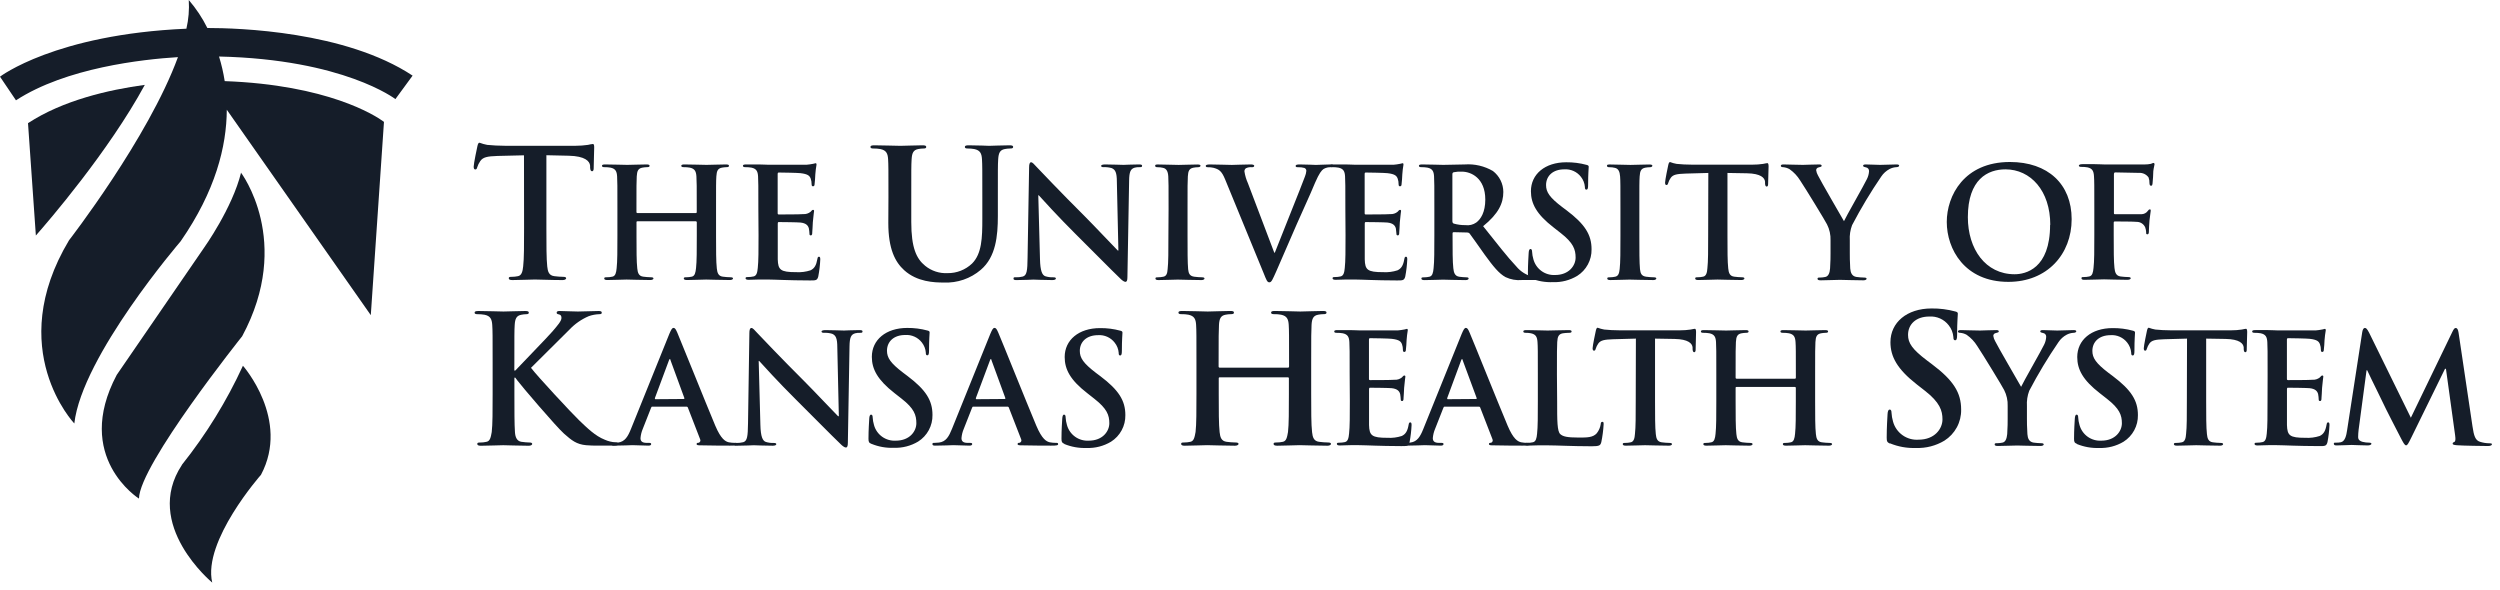
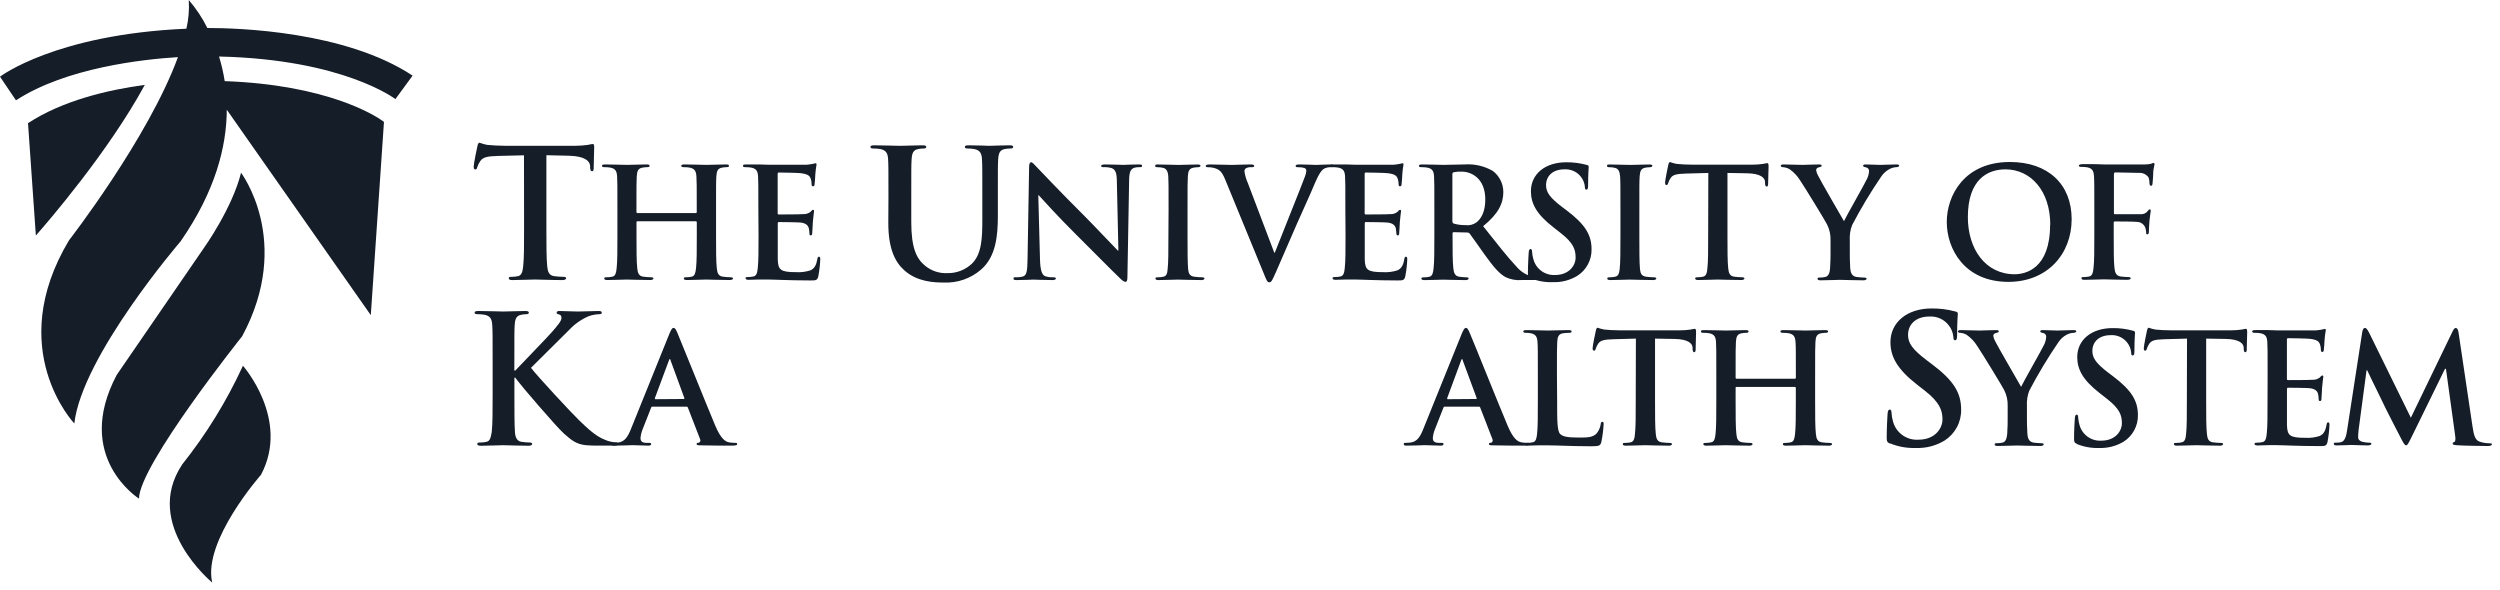
<svg xmlns="http://www.w3.org/2000/svg" width="212" height="50" viewBox="0 0 212 50" fill="none">
  <path d="M2.375 10.444L3.041 19.972C4.069 18.811 9.217 12.841 12.28 7.197C9.217 7.611 5.334 8.507 2.375 10.444ZM15.431 39.418C12.065 44.508 17.997 49.404 17.997 49.404C17.169 45.883 22.132 40.262 22.132 40.262C24.625 35.572 20.601 31.015 20.601 31.015C19.222 34.016 17.483 36.838 15.423 39.418M20.446 14.624C19.706 17.649 17.295 21.022 17.295 21.022L9.898 31.792C6.199 38.775 11.784 42.281 11.784 42.281C11.821 39.426 20.535 28.515 20.535 28.515C24.877 20.453 20.424 14.624 20.424 14.624" fill="#151D29" />
  <path d="M34.988 6.413C29.285 2.641 20.194 2.374 17.583 2.374C17.16 1.52 16.63 0.722 16.007 0C16.06 0.817 15.992 1.637 15.807 2.434C4.682 2.914 0 6.502 0 6.502L1.354 8.507C5.599 5.747 12.079 5.03 15.09 4.845C12.582 11.702 5.851 20.379 5.851 20.379C0.318 29.617 6.302 35.912 6.302 35.912C6.946 30.194 15.319 20.46 15.319 20.46C18.278 16.192 19.217 12.412 19.232 9.305L31.444 26.725L32.561 10.334C31.822 9.779 27.761 7.197 19.055 6.879C18.945 6.173 18.785 5.476 18.574 4.793C29.151 5.03 33.53 8.403 33.53 8.403L34.988 6.413Z" fill="#151D29" />
  <path d="M55.324 34.483C55.259 34.483 55.234 34.508 55.208 34.588L54.509 36.365C54.402 36.617 54.336 36.883 54.314 37.155C54.314 37.39 54.429 37.555 54.833 37.555H55.024C55.179 37.555 55.219 37.584 55.219 37.66C55.219 37.736 55.143 37.79 54.999 37.79C54.584 37.79 54.026 37.75 53.625 37.75C53.481 37.75 52.771 37.79 52.096 37.79C51.927 37.79 51.848 37.765 51.848 37.66C51.848 37.555 51.902 37.555 52.006 37.555C52.14 37.555 52.274 37.546 52.407 37.53C53.002 37.455 53.25 37.011 53.51 36.365L56.755 28.324C56.91 27.964 56.99 27.805 57.116 27.805C57.242 27.805 57.31 27.924 57.44 28.22C57.751 28.941 59.824 34.119 60.653 36.092C61.147 37.26 61.526 37.44 61.796 37.505C61.976 37.54 62.158 37.556 62.341 37.555C62.445 37.555 62.51 37.555 62.51 37.66C62.51 37.765 62.391 37.79 61.912 37.79C61.432 37.79 60.502 37.79 59.463 37.765C59.229 37.765 59.074 37.765 59.074 37.66C59.074 37.555 59.124 37.555 59.254 37.545C59.283 37.535 59.309 37.519 59.331 37.497C59.354 37.476 59.371 37.45 59.382 37.422C59.393 37.393 59.397 37.363 59.395 37.332C59.393 37.302 59.384 37.272 59.37 37.245L58.335 34.573C58.327 34.545 58.31 34.521 58.286 34.505C58.262 34.488 58.234 34.48 58.205 34.483H55.324ZM57.97 33.834C58.035 33.834 58.046 33.798 58.035 33.758L56.867 30.567C56.867 30.517 56.842 30.452 56.802 30.452C56.762 30.452 56.737 30.517 56.723 30.567L55.533 33.762C55.533 33.816 55.533 33.852 55.583 33.852L57.97 33.834Z" fill="#151D29" />
-   <path d="M64.481 36.03C64.506 37.044 64.676 37.379 64.936 37.473C65.153 37.541 65.382 37.571 65.61 37.563C65.75 37.563 65.83 37.588 65.83 37.667C65.83 37.747 65.711 37.797 65.53 37.797C64.687 37.797 64.171 37.757 63.922 37.757C63.807 37.757 63.201 37.797 62.523 37.797C62.354 37.797 62.238 37.797 62.238 37.667C62.238 37.538 62.314 37.563 62.444 37.563C62.641 37.567 62.837 37.545 63.028 37.498C63.367 37.393 63.417 37.018 63.432 35.893L63.547 28.252C63.547 27.996 63.587 27.812 63.717 27.812C63.846 27.812 63.976 27.982 64.196 28.216C64.351 28.382 66.324 30.459 68.213 32.338C69.097 33.221 70.846 35.086 71.069 35.295H71.134L71.004 29.471C71.004 28.678 70.874 28.433 70.561 28.303C70.338 28.238 70.107 28.211 69.876 28.224C69.721 28.224 69.666 28.184 69.666 28.108C69.666 28.032 69.811 27.993 70.005 27.993C70.68 27.993 71.3 28.029 71.574 28.029C71.715 28.029 72.209 27.993 72.843 27.993C73.013 27.993 73.142 27.993 73.142 28.108C73.142 28.224 73.063 28.224 72.908 28.224C72.777 28.218 72.646 28.232 72.519 28.263C72.158 28.368 72.053 28.624 72.039 29.367L71.898 37.548C71.898 37.833 71.844 37.949 71.729 37.949C71.614 37.949 71.43 37.808 71.289 37.664C70.471 36.885 68.812 35.187 67.463 33.852C66.05 32.453 64.611 30.87 64.377 30.607H64.337L64.481 36.03ZM73.896 37.639C73.687 37.548 73.647 37.483 73.647 37.199C73.647 36.477 73.701 35.706 73.712 35.5C73.723 35.295 73.766 35.161 73.871 35.161C73.975 35.161 74.001 35.28 74.001 35.381C74.012 35.606 74.051 35.829 74.116 36.045C74.225 36.445 74.47 36.795 74.807 37.036C75.145 37.277 75.555 37.394 75.969 37.368C77.138 37.368 77.707 36.575 77.707 35.89C77.707 35.205 77.531 34.642 76.449 33.802L75.85 33.333C74.426 32.219 73.932 31.31 73.932 30.261C73.932 28.819 75.126 27.809 76.929 27.809C77.51 27.802 78.091 27.877 78.652 28.029C78.768 28.058 78.832 28.094 78.832 28.188C78.832 28.353 78.782 28.728 78.782 29.742C78.782 30.026 78.742 30.131 78.638 30.131C78.533 30.131 78.508 30.052 78.508 29.897C78.484 29.585 78.367 29.287 78.173 29.042C78.008 28.828 77.793 28.657 77.546 28.547C77.299 28.436 77.029 28.388 76.759 28.407C75.8 28.407 75.216 28.963 75.216 29.742C75.216 30.337 75.515 30.791 76.59 31.609L76.95 31.88C78.519 33.063 79.074 33.957 79.074 35.187C79.083 35.636 78.976 36.079 78.763 36.475C78.55 36.87 78.239 37.204 77.859 37.444C77.237 37.816 76.521 38 75.796 37.974C75.148 38 74.503 37.885 73.903 37.639M82.543 34.483C82.478 34.483 82.453 34.509 82.427 34.588L81.728 36.366C81.621 36.617 81.555 36.883 81.533 37.155C81.533 37.39 81.649 37.556 82.052 37.556H82.247C82.402 37.556 82.442 37.584 82.442 37.66C82.442 37.736 82.363 37.79 82.218 37.79C81.804 37.79 81.248 37.75 80.844 37.75C80.704 37.75 79.99 37.79 79.316 37.79C79.146 37.79 79.07 37.765 79.07 37.66C79.07 37.556 79.121 37.556 79.225 37.556C79.359 37.555 79.493 37.546 79.626 37.53C80.224 37.455 80.469 37.011 80.729 36.366L83.974 28.325C84.129 27.964 84.205 27.805 84.335 27.805C84.465 27.805 84.53 27.924 84.66 28.22C84.973 28.941 87.047 34.119 87.876 36.092C88.37 37.26 88.745 37.44 89.015 37.505C89.195 37.54 89.377 37.557 89.56 37.556C89.665 37.556 89.729 37.556 89.729 37.66C89.729 37.765 89.614 37.79 89.134 37.79C88.655 37.79 87.721 37.79 86.682 37.765C86.448 37.765 86.293 37.765 86.293 37.66C86.293 37.556 86.344 37.556 86.473 37.545C86.502 37.535 86.528 37.519 86.551 37.497C86.573 37.476 86.59 37.451 86.601 37.422C86.613 37.394 86.618 37.363 86.616 37.333C86.615 37.302 86.606 37.273 86.592 37.245L85.554 34.574C85.546 34.545 85.529 34.521 85.505 34.505C85.482 34.488 85.453 34.481 85.424 34.483H82.543ZM85.19 33.834C85.254 33.834 85.265 33.798 85.254 33.758L84.086 30.567C84.086 30.517 84.061 30.452 84.021 30.452C83.982 30.452 83.956 30.517 83.946 30.567L82.752 33.762C82.752 33.816 82.752 33.852 82.802 33.852L85.19 33.834ZM90.26 37.639C90.054 37.548 90.014 37.483 90.014 37.199C90.014 36.477 90.065 35.706 90.079 35.5C90.094 35.295 90.13 35.161 90.234 35.161C90.339 35.161 90.364 35.28 90.364 35.381C90.375 35.606 90.414 35.829 90.479 36.045C90.589 36.445 90.833 36.795 91.171 37.036C91.508 37.277 91.919 37.394 92.333 37.368C93.501 37.368 94.071 36.575 94.071 35.89C94.071 35.205 93.876 34.656 92.802 33.816L92.207 33.347C90.764 32.233 90.285 31.325 90.285 30.275C90.285 28.833 91.478 27.823 93.281 27.823C93.863 27.816 94.443 27.89 95.005 28.043C95.12 28.072 95.185 28.108 95.185 28.202C95.185 28.368 95.135 28.743 95.135 29.756C95.135 30.041 95.095 30.145 94.99 30.145C94.886 30.145 94.864 30.066 94.864 29.911C94.84 29.599 94.722 29.301 94.525 29.056C94.361 28.842 94.145 28.672 93.898 28.561C93.652 28.45 93.381 28.402 93.112 28.422C92.153 28.422 91.568 28.977 91.568 29.756C91.568 30.351 91.868 30.805 92.942 31.624L93.303 31.894C94.871 33.077 95.43 33.971 95.43 35.201C95.439 35.65 95.331 36.094 95.117 36.489C94.904 36.885 94.592 37.219 94.212 37.458C93.59 37.83 92.873 38.015 92.149 37.988C91.501 38.013 90.856 37.899 90.256 37.653M109.223 31.177C109.27 31.177 109.313 31.148 109.313 31.072V30.755C109.313 28.458 109.313 28.032 109.284 27.549C109.255 27.066 109.133 26.792 108.635 26.687C108.44 26.652 108.242 26.636 108.044 26.641C107.878 26.641 107.788 26.612 107.788 26.507C107.788 26.403 107.892 26.37 108.105 26.37C108.92 26.37 109.875 26.417 110.268 26.417C110.661 26.417 111.581 26.37 112.172 26.37C112.385 26.37 112.49 26.399 112.49 26.507C112.49 26.615 112.399 26.641 112.219 26.641C112.071 26.643 111.924 26.659 111.779 26.687C111.372 26.763 111.249 27.019 111.22 27.549C111.192 28.079 111.188 28.458 111.188 30.755V33.402C111.188 34.793 111.188 35.987 111.264 36.647C111.311 37.072 111.401 37.404 111.855 37.465C112.111 37.499 112.369 37.519 112.627 37.523C112.793 37.523 112.868 37.57 112.868 37.646C112.868 37.721 112.746 37.797 112.565 37.797C111.581 37.797 110.629 37.75 110.207 37.75C109.847 37.75 108.905 37.797 108.318 37.797C108.105 37.797 108 37.75 108 37.646C108 37.541 108.058 37.523 108.242 37.523C108.425 37.523 108.607 37.504 108.786 37.465C109.089 37.404 109.147 37.072 109.223 36.632C109.298 35.998 109.298 34.804 109.298 33.412V32.085C109.299 32.073 109.297 32.062 109.293 32.05C109.288 32.039 109.282 32.029 109.273 32.02C109.265 32.012 109.255 32.005 109.243 32.001C109.232 31.997 109.22 31.995 109.208 31.995H103.439C103.427 31.993 103.414 31.994 103.402 31.998C103.391 32.002 103.38 32.009 103.371 32.018C103.362 32.026 103.356 32.037 103.352 32.049C103.348 32.061 103.347 32.073 103.349 32.085V33.402C103.349 34.793 103.349 35.987 103.424 36.647C103.471 37.072 103.562 37.404 104.016 37.465C104.271 37.499 104.527 37.519 104.784 37.523C104.953 37.523 105.029 37.57 105.029 37.646C105.029 37.721 104.906 37.797 104.726 37.797C103.742 37.797 102.79 37.75 102.368 37.75C102.007 37.75 101.066 37.797 100.46 37.797C100.266 37.797 100.161 37.75 100.161 37.646C100.161 37.541 100.219 37.523 100.403 37.523C100.585 37.523 100.766 37.504 100.944 37.465C101.247 37.404 101.304 37.072 101.384 36.632C101.459 35.998 101.459 34.804 101.459 33.412V30.755C101.459 28.458 101.459 28.032 101.43 27.549C101.402 27.066 101.279 26.792 100.778 26.687C100.584 26.652 100.387 26.636 100.19 26.641C100.024 26.641 99.93 26.612 99.93 26.507C99.93 26.403 100.039 26.37 100.251 26.37C101.066 26.37 102.018 26.417 102.415 26.417C102.811 26.417 103.731 26.37 104.322 26.37C104.535 26.37 104.64 26.399 104.64 26.507C104.64 26.615 104.55 26.641 104.366 26.641C104.219 26.643 104.073 26.659 103.929 26.687C103.522 26.763 103.399 27.019 103.37 27.549C103.342 28.079 103.338 28.458 103.338 30.755V31.072C103.336 31.085 103.337 31.098 103.34 31.111C103.344 31.124 103.35 31.136 103.359 31.145C103.367 31.155 103.378 31.163 103.39 31.169C103.402 31.174 103.415 31.177 103.428 31.177H109.223ZM114.451 31.75C114.451 29.781 114.451 29.417 114.426 29.002C114.401 28.588 114.296 28.353 113.867 28.263C113.7 28.234 113.531 28.221 113.362 28.224C113.218 28.224 113.142 28.198 113.142 28.108C113.142 28.018 113.232 27.993 113.427 27.993H114.476C114.805 27.993 115.111 28.018 115.295 28.018H118.54C118.727 28.002 118.912 27.976 119.096 27.939C119.164 27.917 119.234 27.9 119.305 27.888C119.37 27.888 119.38 27.939 119.38 28.004C119.332 28.283 119.298 28.564 119.279 28.847C119.279 28.977 119.24 29.547 119.215 29.702C119.215 29.767 119.175 29.846 119.085 29.846C118.995 29.846 118.966 29.781 118.966 29.662C118.968 29.504 118.942 29.347 118.89 29.197C118.8 28.963 118.67 28.808 118.021 28.732C117.801 28.703 116.438 28.678 116.178 28.678C116.114 28.678 116.088 28.718 116.088 28.808V32.089C116.088 32.179 116.088 32.233 116.178 32.233C116.463 32.233 117.956 32.233 118.255 32.204C118.479 32.22 118.701 32.15 118.876 32.01C118.966 31.909 119.02 31.844 119.085 31.844C119.15 31.844 119.175 31.869 119.175 31.945C119.175 32.02 119.124 32.233 119.07 32.893C119.07 33.153 119.02 33.672 119.02 33.762C119.02 33.852 119.02 34.007 118.901 34.007C118.885 34.01 118.869 34.008 118.854 34.004C118.839 33.999 118.825 33.99 118.814 33.979C118.803 33.968 118.794 33.954 118.789 33.939C118.784 33.924 118.783 33.908 118.785 33.892C118.777 33.735 118.76 33.578 118.735 33.423C118.67 33.164 118.486 32.969 118.014 32.918C117.769 32.893 116.485 32.879 116.175 32.879C116.11 32.879 116.095 32.933 116.095 33.008V36.045C116.121 36.939 116.33 37.126 117.653 37.126C118.066 37.151 118.479 37.099 118.872 36.971C119.207 36.813 119.362 36.542 119.453 36.009C119.478 35.868 119.507 35.818 119.597 35.818C119.687 35.818 119.701 35.919 119.701 36.048C119.68 36.532 119.623 37.014 119.532 37.491C119.442 37.83 119.323 37.83 118.832 37.83C117.859 37.83 117.145 37.804 116.59 37.79C116.034 37.776 115.63 37.75 115.241 37.75H114.52C114.228 37.75 113.885 37.776 113.625 37.776C113.456 37.776 113.366 37.736 113.366 37.646C113.366 37.556 113.416 37.541 113.571 37.541C113.729 37.541 113.886 37.524 114.04 37.491C114.3 37.437 114.365 37.155 114.401 36.769C114.466 36.225 114.466 35.201 114.466 34.007L114.451 31.75Z" fill="#151D29" />
  <path d="M122.515 34.483C122.45 34.483 122.425 34.508 122.396 34.588L121.697 36.365C121.589 36.617 121.524 36.883 121.502 37.155C121.502 37.39 121.621 37.555 122.021 37.555H122.216C122.371 37.555 122.411 37.584 122.411 37.66C122.411 37.736 122.331 37.79 122.191 37.79C121.776 37.79 121.217 37.75 120.817 37.75C120.673 37.75 119.962 37.79 119.288 37.79C119.118 37.79 119.039 37.765 119.039 37.66C119.039 37.555 119.093 37.555 119.194 37.555C119.329 37.555 119.464 37.546 119.598 37.53C120.193 37.455 120.442 37.011 120.701 36.365L123.947 28.324C124.102 27.964 124.181 27.805 124.307 27.805C124.433 27.805 124.502 27.924 124.628 28.22C124.942 28.941 127.015 34.119 127.845 36.092C128.339 37.26 128.714 37.44 128.988 37.505C129.167 37.54 129.349 37.556 129.532 37.555C129.637 37.555 129.702 37.555 129.702 37.66C129.702 37.765 129.583 37.79 129.103 37.79C128.623 37.79 127.69 37.79 126.655 37.765C126.42 37.765 126.265 37.765 126.265 37.66C126.265 37.555 126.316 37.555 126.446 37.545C126.474 37.534 126.5 37.518 126.522 37.497C126.543 37.475 126.56 37.45 126.571 37.421C126.582 37.393 126.587 37.362 126.585 37.332C126.583 37.302 126.575 37.272 126.561 37.245L125.526 34.573C125.518 34.545 125.501 34.521 125.478 34.505C125.454 34.488 125.425 34.48 125.396 34.483H122.515ZM125.158 33.834C125.223 33.834 125.238 33.798 125.223 33.758L124.044 30.571C124.044 30.52 124.019 30.456 123.979 30.456C123.939 30.456 123.914 30.52 123.9 30.571L122.721 33.762C122.721 33.816 122.721 33.852 122.775 33.852L125.158 33.834Z" fill="#151D29" />
  <path d="M132.046 34.032C132.046 35.695 132.046 36.589 132.32 36.82C132.54 37.014 132.875 37.105 133.889 37.105C134.574 37.105 135.082 37.105 135.403 36.744C135.583 36.519 135.699 36.25 135.742 35.965C135.742 35.85 135.782 35.77 135.883 35.77C135.984 35.77 135.987 35.835 135.987 35.99C135.959 36.492 135.894 36.991 135.793 37.483C135.717 37.768 135.652 37.844 134.978 37.844C134.044 37.844 133.369 37.819 132.785 37.804C132.201 37.79 131.736 37.764 131.202 37.764H130.463C130.149 37.764 129.828 37.79 129.569 37.79C129.403 37.79 129.309 37.75 129.309 37.66C129.309 37.57 129.363 37.555 129.518 37.555C129.675 37.556 129.831 37.539 129.983 37.505C130.243 37.454 130.308 37.166 130.344 36.784C130.409 36.239 130.409 35.215 130.409 34.022V31.75C130.409 29.781 130.409 29.417 130.38 29.002C130.351 28.588 130.25 28.353 129.825 28.263C129.684 28.234 129.54 28.221 129.396 28.223C129.255 28.223 129.176 28.198 129.176 28.108C129.176 28.018 129.266 27.993 129.461 27.993C130.07 27.993 130.903 28.029 131.238 28.029C131.574 28.029 132.497 27.993 133.002 27.993C133.182 27.993 133.272 28.018 133.272 28.108C133.272 28.198 133.196 28.223 133.038 28.223C132.869 28.225 132.7 28.238 132.533 28.263C132.172 28.328 132.079 28.548 132.053 29.002C132.028 29.457 132.028 29.781 132.028 31.75L132.046 34.032ZM138.724 28.714L136.791 28.768C136.041 28.793 135.731 28.858 135.537 29.128C135.439 29.267 135.363 29.421 135.313 29.583C135.288 29.684 135.248 29.738 135.172 29.738C135.097 29.738 135.053 29.673 135.053 29.529C135.053 29.323 135.302 28.14 135.327 28.04C135.367 27.87 135.407 27.791 135.482 27.791C135.663 27.86 135.85 27.912 136.041 27.946C136.402 27.985 136.91 28.011 137.336 28.011H142.471C142.77 28.012 143.069 27.99 143.365 27.946C143.56 27.91 143.664 27.881 143.725 27.881C143.787 27.881 143.826 27.96 143.826 28.155C143.826 28.429 143.79 29.323 143.79 29.659C143.79 29.788 143.747 29.868 143.671 29.868C143.596 29.868 143.542 29.803 143.531 29.608V29.464C143.505 29.128 143.17 28.764 142.002 28.743L140.347 28.714V34.032C140.347 35.226 140.347 36.25 140.412 36.809C140.448 37.169 140.527 37.458 140.916 37.508C141.135 37.538 141.356 37.555 141.576 37.559C141.721 37.559 141.786 37.599 141.786 37.663C141.786 37.728 141.681 37.793 141.537 37.793C140.682 37.793 139.864 37.754 139.503 37.754C139.204 37.754 138.389 37.793 137.87 37.793C137.7 37.793 137.61 37.754 137.61 37.663C137.61 37.573 137.66 37.559 137.815 37.559C137.973 37.559 138.13 37.542 138.284 37.508C138.544 37.458 138.62 37.169 138.645 36.787C138.71 36.243 138.71 35.219 138.71 34.025L138.724 28.714ZM152.21 32.114C152.221 32.114 152.233 32.112 152.243 32.107C152.254 32.103 152.263 32.096 152.27 32.087C152.278 32.079 152.283 32.069 152.287 32.058C152.29 32.047 152.291 32.035 152.289 32.024V31.753C152.289 29.781 152.289 29.417 152.261 29.002C152.232 28.588 152.131 28.353 151.705 28.263C151.539 28.234 151.37 28.221 151.2 28.223C151.056 28.223 150.98 28.198 150.98 28.108C150.98 28.018 151.067 27.993 151.251 27.993C151.95 27.993 152.769 28.029 153.119 28.029C153.469 28.029 154.247 27.993 154.752 27.993C154.932 27.993 155.023 28.018 155.023 28.108C155.023 28.198 154.947 28.223 154.788 28.223C154.667 28.227 154.547 28.241 154.428 28.263C154.067 28.328 153.973 28.548 153.948 29.002C153.923 29.457 153.923 29.781 153.923 31.753V34.032C153.923 35.226 153.923 36.25 153.988 36.809C154.027 37.169 154.103 37.458 154.493 37.508C154.711 37.538 154.932 37.555 155.152 37.559C155.297 37.559 155.362 37.599 155.362 37.663C155.362 37.728 155.257 37.793 155.102 37.793C154.262 37.793 153.443 37.754 153.079 37.754C152.783 37.754 151.965 37.793 151.46 37.793C151.276 37.793 151.186 37.754 151.186 37.663C151.186 37.573 151.24 37.559 151.395 37.559C151.552 37.559 151.708 37.542 151.86 37.508C152.12 37.458 152.185 37.169 152.221 36.787C152.286 36.243 152.286 35.219 152.286 34.025V32.893C152.286 32.883 152.284 32.872 152.28 32.863C152.276 32.853 152.27 32.844 152.263 32.837C152.255 32.83 152.246 32.824 152.237 32.82C152.227 32.816 152.217 32.814 152.206 32.814H147.256C147.245 32.812 147.234 32.814 147.224 32.817C147.214 32.821 147.205 32.827 147.198 32.834C147.191 32.842 147.185 32.851 147.182 32.861C147.179 32.872 147.178 32.883 147.18 32.893V34.032C147.18 35.226 147.18 36.25 147.245 36.809C147.284 37.169 147.36 37.458 147.75 37.508C147.97 37.538 148.191 37.555 148.413 37.559C148.554 37.559 148.619 37.599 148.619 37.663C148.619 37.728 148.514 37.793 148.359 37.793C147.515 37.793 146.7 37.754 146.336 37.754C146.037 37.754 145.222 37.793 144.703 37.793C144.533 37.793 144.443 37.754 144.443 37.663C144.443 37.573 144.494 37.559 144.652 37.559C144.809 37.559 144.965 37.542 145.117 37.508C145.377 37.458 145.442 37.169 145.478 36.787C145.543 36.243 145.543 35.219 145.543 34.025V31.753C145.543 29.781 145.543 29.417 145.518 29.002C145.492 28.588 145.388 28.353 144.962 28.263C144.796 28.234 144.627 28.221 144.457 28.223C144.313 28.223 144.234 28.198 144.234 28.108C144.234 28.018 144.324 27.993 144.508 27.993C145.207 27.993 146.022 28.029 146.376 28.029C146.729 28.029 147.501 27.993 148.009 27.993C148.19 27.993 148.28 28.018 148.28 28.108C148.28 28.198 148.204 28.223 148.045 28.223C147.924 28.227 147.804 28.241 147.685 28.263C147.324 28.328 147.23 28.548 147.205 29.002C147.18 29.457 147.18 29.781 147.18 31.753V32.024C147.18 32.089 147.22 32.114 147.256 32.114H152.21ZM160.276 37.62C160.035 37.512 159.992 37.436 159.992 37.105C159.992 36.272 160.049 35.367 160.064 35.125C160.078 34.883 160.125 34.732 160.248 34.732C160.37 34.732 160.399 34.869 160.399 34.988C160.413 35.249 160.458 35.508 160.532 35.76C160.661 36.225 160.947 36.631 161.342 36.909C161.736 37.187 162.215 37.32 162.696 37.285C164.059 37.285 164.722 36.362 164.722 35.561C164.722 34.822 164.495 34.119 163.24 33.142L162.544 32.597C160.882 31.299 160.309 30.239 160.309 29.017C160.309 27.351 161.697 26.157 163.799 26.157C164.479 26.149 165.156 26.236 165.811 26.413C165.948 26.446 166.024 26.489 166.024 26.597C166.024 26.792 165.963 27.232 165.963 28.4C165.963 28.732 165.916 28.854 165.797 28.854C165.678 28.854 165.646 28.764 165.646 28.58C165.616 28.217 165.48 27.87 165.252 27.585C165.06 27.335 164.809 27.137 164.522 27.007C164.234 26.878 163.919 26.821 163.605 26.842C162.483 26.842 161.802 27.491 161.802 28.4C161.802 29.096 162.162 29.622 163.403 30.564L163.825 30.881C165.656 32.255 166.305 33.3 166.305 34.736C166.315 35.26 166.189 35.777 165.94 36.238C165.691 36.699 165.328 37.088 164.885 37.368C164.16 37.803 163.324 38.019 162.48 37.988C161.724 38.017 160.972 37.883 160.273 37.595" fill="#151D29" />
  <path d="M170.25 34.436C170.269 33.964 170.166 33.494 169.951 33.073C169.861 32.868 168.123 30.015 167.669 29.341C167.438 28.967 167.134 28.645 166.774 28.393C166.607 28.298 166.421 28.24 166.23 28.223C166.125 28.223 166.035 28.198 166.035 28.108C166.035 28.018 166.125 27.992 166.284 27.992C166.515 27.992 167.488 28.029 167.917 28.029C168.188 28.029 168.722 27.992 169.302 27.992C169.432 27.992 169.497 28.029 169.497 28.108C169.497 28.187 169.407 28.198 169.212 28.252C169.16 28.264 169.114 28.294 169.081 28.336C169.049 28.378 169.031 28.43 169.032 28.483C169.054 28.639 169.107 28.79 169.187 28.926C169.367 29.312 171.184 32.438 171.39 32.803C171.52 32.489 173.153 29.637 173.337 29.236C173.444 29.027 173.505 28.797 173.517 28.562C173.522 28.483 173.497 28.405 173.446 28.345C173.395 28.284 173.322 28.246 173.243 28.238C173.128 28.212 173.013 28.187 173.013 28.108C173.013 28.029 173.077 27.992 173.232 27.992C173.662 27.992 174.073 28.029 174.451 28.029C174.736 28.029 175.591 27.992 175.836 27.992C175.98 27.992 176.07 28.018 176.07 28.093C176.07 28.169 175.969 28.223 175.825 28.223C175.626 28.235 175.432 28.289 175.255 28.382C174.973 28.532 174.732 28.75 174.556 29.017C173.65 30.341 172.823 31.717 172.079 33.138C171.922 33.552 171.856 33.995 171.884 34.436V35.518C171.884 35.723 171.884 36.268 171.924 36.812C171.949 37.173 172.064 37.476 172.454 37.534C172.669 37.563 172.885 37.58 173.103 37.584C173.243 37.584 173.308 37.624 173.308 37.689C173.308 37.754 173.207 37.818 173.038 37.818C172.219 37.818 171.404 37.779 171.055 37.779C170.705 37.779 169.911 37.818 169.432 37.818C169.252 37.818 169.147 37.793 169.147 37.689C169.147 37.584 169.212 37.584 169.356 37.584C169.509 37.583 169.661 37.566 169.81 37.534C170.07 37.483 170.171 37.195 170.211 36.812C170.25 36.268 170.25 35.731 170.25 35.518V34.436ZM176.124 37.638C175.915 37.548 175.879 37.483 175.879 37.198C175.879 36.477 175.93 35.705 175.944 35.5C175.958 35.294 175.995 35.161 176.099 35.161C176.204 35.161 176.229 35.28 176.229 35.381C176.24 35.606 176.279 35.829 176.344 36.044C176.454 36.444 176.698 36.795 177.036 37.036C177.373 37.277 177.784 37.394 178.198 37.368C179.366 37.368 179.936 36.574 179.936 35.889C179.936 35.204 179.741 34.656 178.666 33.816L178.068 33.347C176.626 32.233 176.15 31.324 176.15 30.275C176.15 28.833 177.343 27.823 179.146 27.823C179.728 27.816 180.308 27.89 180.87 28.043C180.985 28.072 181.05 28.108 181.05 28.202C181.05 28.367 181 28.742 181 29.756C181 30.041 180.96 30.145 180.855 30.145C180.751 30.145 180.725 30.066 180.725 29.911C180.701 29.599 180.584 29.302 180.39 29.056C180.225 28.842 180.01 28.671 179.763 28.561C179.517 28.45 179.246 28.402 178.977 28.422C178.017 28.422 177.433 28.977 177.433 29.756C177.433 30.351 177.733 30.805 178.807 31.624L179.168 31.894C180.736 33.077 181.295 33.971 181.295 35.201C181.304 35.65 181.196 36.094 180.982 36.489C180.769 36.885 180.457 37.218 180.076 37.458C179.455 37.83 178.738 38.014 178.014 37.988C177.366 38.014 176.72 37.899 176.121 37.653M185.46 28.714L183.527 28.768C182.777 28.793 182.467 28.858 182.272 29.128C182.175 29.267 182.099 29.421 182.049 29.583C182.024 29.684 181.987 29.738 181.908 29.738C181.829 29.738 181.793 29.673 181.793 29.529C181.793 29.323 182.038 28.14 182.063 28.039C182.103 27.87 182.143 27.791 182.218 27.791C182.399 27.86 182.586 27.912 182.777 27.946C183.138 27.985 183.646 28.011 184.072 28.011H189.206C189.506 28.012 189.805 27.99 190.101 27.946C190.295 27.91 190.4 27.881 190.461 27.881C190.523 27.881 190.562 27.96 190.562 28.155C190.562 28.429 190.523 29.323 190.523 29.658C190.523 29.788 190.487 29.867 190.407 29.867C190.328 29.867 190.277 29.803 190.267 29.608V29.464C190.241 29.128 189.906 28.764 188.738 28.742L187.083 28.714V34.032C187.083 35.226 187.083 36.25 187.148 36.809C187.184 37.169 187.263 37.458 187.652 37.508C187.871 37.538 188.091 37.555 188.312 37.559C188.456 37.559 188.521 37.599 188.521 37.663C188.521 37.728 188.417 37.793 188.273 37.793C187.418 37.793 186.599 37.754 186.239 37.754C185.94 37.754 185.125 37.793 184.605 37.793C184.436 37.793 184.346 37.754 184.346 37.663C184.346 37.573 184.396 37.559 184.551 37.559C184.709 37.559 184.866 37.542 185.02 37.508C185.28 37.458 185.355 37.169 185.381 36.787C185.446 36.243 185.446 35.219 185.446 34.025L185.46 28.714ZM192.293 31.75C192.293 29.781 192.293 29.417 192.268 29.002C192.243 28.587 192.138 28.353 191.709 28.263C191.542 28.234 191.373 28.221 191.204 28.223C191.063 28.223 190.984 28.198 190.984 28.108C190.984 28.018 191.074 27.992 191.269 27.992H192.322C192.657 27.992 192.957 28.018 193.137 28.018H196.382C196.57 28.001 196.756 27.975 196.941 27.938C197.008 27.916 197.077 27.899 197.147 27.888C197.211 27.888 197.226 27.938 197.226 28.003C197.177 28.283 197.142 28.564 197.121 28.847C197.121 28.977 197.082 29.547 197.056 29.702C197.056 29.767 197.017 29.846 196.927 29.846C196.836 29.846 196.811 29.781 196.811 29.662C196.812 29.503 196.785 29.346 196.732 29.197C196.642 28.962 196.512 28.807 195.863 28.732C195.643 28.703 194.284 28.678 194.024 28.678C193.959 28.678 193.93 28.717 193.93 28.807V32.089C193.93 32.179 193.93 32.233 194.024 32.233C194.309 32.233 195.798 32.233 196.097 32.204C196.322 32.218 196.544 32.149 196.721 32.009C196.811 31.908 196.862 31.843 196.927 31.843C196.992 31.843 197.017 31.869 197.017 31.945C197.017 32.02 196.966 32.233 196.912 32.893C196.912 33.153 196.862 33.672 196.862 33.762C196.862 33.852 196.862 34.007 196.746 34.007C196.73 34.009 196.714 34.008 196.699 34.003C196.684 33.998 196.67 33.99 196.658 33.979C196.647 33.968 196.638 33.954 196.633 33.939C196.627 33.924 196.625 33.908 196.627 33.892C196.623 33.734 196.606 33.578 196.577 33.423C196.512 33.163 196.332 32.969 195.856 32.918C195.607 32.893 194.323 32.878 194.013 32.878C193.948 32.878 193.934 32.932 193.934 33.008V36.044C193.963 36.939 194.168 37.126 195.491 37.126C195.904 37.151 196.317 37.098 196.71 36.971C197.046 36.812 197.201 36.542 197.294 36.008C197.32 35.868 197.345 35.817 197.435 35.817C197.525 35.817 197.54 35.918 197.54 36.048C197.518 36.532 197.461 37.014 197.37 37.49C197.28 37.829 197.165 37.829 196.671 37.829C195.701 37.829 194.987 37.804 194.428 37.79C193.869 37.775 193.469 37.75 193.079 37.75H192.34C192.03 37.75 191.705 37.775 191.446 37.775C191.276 37.775 191.186 37.736 191.186 37.645C191.186 37.555 191.237 37.541 191.392 37.541C191.549 37.541 191.706 37.524 191.86 37.49C192.12 37.436 192.185 37.155 192.221 36.769C192.286 36.225 192.286 35.201 192.286 34.007L192.293 31.75ZM200.32 28.148C200.359 27.928 200.439 27.809 200.54 27.809C200.641 27.809 200.724 27.873 200.9 28.212L204.441 35.424L207.968 28.126C208.072 27.917 208.137 27.812 208.253 27.812C208.368 27.812 208.447 27.942 208.487 28.216L209.666 36.149C209.785 36.968 209.911 37.343 210.301 37.462C210.561 37.546 210.832 37.59 211.105 37.591C211.224 37.591 211.314 37.591 211.314 37.681C211.314 37.772 211.159 37.822 210.975 37.822C210.654 37.822 208.862 37.797 208.346 37.757C208.047 37.732 207.986 37.692 207.986 37.617C207.986 37.541 208.04 37.512 208.13 37.472C208.22 37.433 208.245 37.278 208.195 36.917L207.416 31.274H207.337L204.51 37.043C204.21 37.653 204.149 37.764 204.03 37.764C203.911 37.764 203.781 37.508 203.576 37.119C203.266 36.52 202.242 34.537 202.083 34.173C201.968 33.903 201.189 32.37 200.738 31.4H200.684L200.01 36.448C199.985 36.65 199.972 36.854 199.97 37.058C199.97 37.306 200.139 37.418 200.359 37.472C200.538 37.515 200.72 37.537 200.904 37.537C201.008 37.537 201.099 37.566 201.099 37.631C201.099 37.696 200.983 37.772 200.789 37.772C200.244 37.772 199.66 37.732 199.425 37.732C199.191 37.732 198.556 37.772 198.142 37.772C198.012 37.772 197.907 37.746 197.907 37.631C197.907 37.516 197.987 37.537 198.117 37.537C198.247 37.539 198.378 37.527 198.506 37.501C198.867 37.422 198.971 36.917 199.036 36.474L200.32 28.148Z" fill="#151D29" />
  <path d="M43.614 31.422H43.697C44.213 30.863 46.419 28.609 46.856 28.097C47.292 27.585 47.613 27.221 47.613 26.961C47.613 26.795 47.552 26.691 47.4 26.662C47.249 26.633 47.205 26.601 47.205 26.511C47.205 26.42 47.281 26.373 47.447 26.373C47.764 26.373 48.597 26.417 49.005 26.417C49.474 26.417 50.306 26.373 50.772 26.373C50.923 26.373 51.031 26.402 51.031 26.511C51.031 26.619 50.956 26.644 50.804 26.644C50.505 26.655 50.21 26.711 49.928 26.81C49.311 27.072 48.755 27.459 48.294 27.946C47.826 28.4 45.543 30.668 45.028 31.191C45.572 31.912 48.536 35.096 49.124 35.655C49.791 36.29 50.472 36.968 51.287 37.288C51.583 37.42 51.901 37.496 52.225 37.512C52.329 37.512 52.423 37.544 52.423 37.635C52.423 37.725 52.347 37.786 52.062 37.786H50.746C50.399 37.794 50.051 37.783 49.704 37.754C48.886 37.678 48.478 37.346 47.829 36.773C47.18 36.2 44.184 32.691 43.863 32.251L43.697 32.024H43.621V33.405C43.621 34.797 43.621 35.99 43.668 36.65C43.697 37.076 43.834 37.407 44.212 37.465C44.452 37.5 44.692 37.521 44.934 37.526C45.056 37.526 45.132 37.573 45.132 37.649C45.132 37.725 45.009 37.8 44.844 37.8C43.996 37.8 43.041 37.754 42.68 37.754C42.319 37.754 41.378 37.8 40.776 37.8C40.578 37.8 40.473 37.754 40.473 37.649C40.473 37.544 40.535 37.526 40.715 37.526C40.898 37.527 41.081 37.507 41.259 37.465C41.562 37.407 41.62 37.076 41.699 36.636C41.775 36.001 41.775 34.808 41.775 33.416V30.758C41.775 28.458 41.775 28.036 41.742 27.553C41.71 27.07 41.591 26.795 41.093 26.691C40.898 26.657 40.7 26.642 40.502 26.644C40.336 26.644 40.246 26.615 40.246 26.511C40.246 26.406 40.354 26.373 40.578 26.373C41.378 26.373 42.334 26.417 42.694 26.417C43.055 26.417 44.011 26.373 44.526 26.373C44.735 26.373 44.844 26.402 44.844 26.511C44.844 26.619 44.753 26.644 44.631 26.644C44.489 26.647 44.348 26.663 44.209 26.691C43.798 26.767 43.679 27.023 43.646 27.553C43.614 28.083 43.618 28.458 43.618 30.758L43.614 31.422Z" fill="#151D29" />
  <path d="M44.434 13.17L42.194 13.224C41.315 13.253 40.954 13.329 40.727 13.66C40.613 13.822 40.525 14.001 40.467 14.19C40.438 14.309 40.395 14.371 40.305 14.371C40.215 14.371 40.168 14.295 40.168 14.129C40.168 13.887 40.453 12.514 40.485 12.391C40.529 12.193 40.575 12.102 40.666 12.102C40.876 12.183 41.093 12.245 41.315 12.286C41.755 12.33 42.328 12.362 42.829 12.362H48.815C49.163 12.361 49.512 12.336 49.857 12.286C49.992 12.252 50.13 12.227 50.268 12.211C50.373 12.211 50.387 12.301 50.387 12.528C50.387 12.845 50.344 13.887 50.344 14.28C50.344 14.432 50.297 14.522 50.207 14.522C50.117 14.522 50.055 14.446 50.041 14.219V14.053C50.008 13.66 49.601 13.238 48.238 13.206L46.334 13.163V19.354C46.334 20.746 46.334 21.939 46.406 22.599C46.453 23.025 46.543 23.357 46.998 23.418C47.253 23.452 47.511 23.471 47.769 23.475C47.935 23.475 48.011 23.522 48.011 23.598C48.011 23.674 47.892 23.75 47.722 23.75C46.723 23.75 45.772 23.703 45.35 23.703C44.989 23.703 44.048 23.75 43.446 23.75C43.247 23.75 43.143 23.703 43.143 23.598C43.143 23.494 43.204 23.475 43.384 23.475C43.567 23.476 43.75 23.456 43.929 23.418C44.232 23.357 44.322 23.025 44.365 22.585C44.441 21.95 44.441 20.757 44.441 19.365L44.434 13.17ZM59.005 18.067C59.016 18.067 59.028 18.064 59.038 18.06C59.048 18.055 59.058 18.048 59.065 18.04C59.073 18.031 59.078 18.021 59.082 18.01C59.085 17.999 59.086 17.988 59.084 17.977V17.706C59.084 15.734 59.084 15.37 59.056 14.955C59.027 14.54 58.926 14.306 58.5 14.216C58.334 14.187 58.164 14.173 57.995 14.176C57.851 14.176 57.772 14.151 57.772 14.06C57.772 13.97 57.866 13.945 58.046 13.945C58.745 13.945 59.564 13.981 59.914 13.981C60.264 13.981 61.042 13.945 61.547 13.945C61.727 13.945 61.818 13.97 61.818 14.06C61.818 14.151 61.742 14.176 61.587 14.176C61.466 14.18 61.345 14.194 61.226 14.216C60.866 14.28 60.776 14.5 60.747 14.955C60.718 15.409 60.721 15.734 60.721 17.706V19.985C60.721 21.178 60.721 22.203 60.786 22.762C60.826 23.122 60.905 23.41 61.291 23.461C61.511 23.491 61.733 23.508 61.955 23.512C62.095 23.512 62.16 23.551 62.16 23.616C62.16 23.681 62.059 23.746 61.901 23.746C61.06 23.746 60.242 23.706 59.881 23.706C59.582 23.706 58.763 23.746 58.259 23.746C58.078 23.746 57.985 23.706 57.985 23.616C57.985 23.526 58.039 23.512 58.194 23.512C58.351 23.512 58.508 23.494 58.663 23.461C58.919 23.41 58.983 23.122 59.023 22.74C59.088 22.195 59.088 21.171 59.088 19.978V18.846C59.088 18.825 59.08 18.804 59.065 18.789C59.05 18.774 59.03 18.766 59.009 18.766H54.054C54.043 18.764 54.032 18.765 54.022 18.768C54.011 18.772 54.002 18.777 53.994 18.785C53.986 18.793 53.98 18.802 53.977 18.813C53.974 18.823 53.973 18.835 53.975 18.846V19.985C53.975 21.178 53.975 22.203 54.04 22.762C54.079 23.122 54.155 23.41 54.545 23.461C54.764 23.491 54.986 23.508 55.208 23.512C55.349 23.512 55.414 23.551 55.414 23.616C55.414 23.681 55.309 23.746 55.154 23.746C54.31 23.746 53.495 23.706 53.131 23.706C52.835 23.706 52.017 23.746 51.498 23.746C51.328 23.746 51.238 23.706 51.238 23.616C51.238 23.526 51.292 23.512 51.447 23.512C51.61 23.513 51.772 23.496 51.93 23.461C52.19 23.41 52.255 23.122 52.291 22.74C52.356 22.195 52.356 21.171 52.356 19.978V17.706C52.356 15.734 52.356 15.37 52.331 14.955C52.305 14.54 52.201 14.306 51.775 14.216C51.607 14.187 51.437 14.173 51.267 14.176C51.126 14.176 51.047 14.151 51.047 14.06C51.047 13.97 51.137 13.945 51.321 13.945C52.02 13.945 52.839 13.981 53.189 13.981C53.538 13.981 54.31 13.945 54.815 13.945C54.995 13.945 55.085 13.97 55.085 14.06C55.085 14.151 55.01 14.176 54.855 14.176C54.728 14.179 54.601 14.192 54.476 14.216C54.115 14.28 54.022 14.5 53.996 14.955C53.971 15.409 53.971 15.734 53.971 17.706V17.977C53.97 17.988 53.971 17.999 53.974 18.01C53.977 18.021 53.983 18.031 53.99 18.04C53.998 18.048 54.007 18.055 54.017 18.06C54.028 18.064 54.039 18.067 54.051 18.067H59.005ZM64.309 17.702C64.309 15.734 64.309 15.37 64.284 14.955C64.259 14.54 64.154 14.306 63.725 14.216C63.558 14.187 63.389 14.173 63.22 14.176C63.08 14.176 63 14.151 63 14.06C63 13.97 63.09 13.945 63.285 13.945H64.335C64.663 13.945 64.973 13.97 65.153 13.97H68.398C68.585 13.954 68.77 13.928 68.954 13.891C69.022 13.869 69.092 13.852 69.163 13.841C69.228 13.841 69.242 13.891 69.242 13.956C69.193 14.235 69.158 14.517 69.138 14.8C69.138 14.93 69.098 15.499 69.073 15.654C69.073 15.719 69.033 15.799 68.943 15.799C68.853 15.799 68.824 15.734 68.824 15.615C68.826 15.456 68.8 15.299 68.748 15.149C68.658 14.915 68.528 14.76 67.879 14.684C67.659 14.655 66.296 14.63 66.04 14.63C65.975 14.63 65.946 14.67 65.946 14.76V18.041C65.946 18.131 65.946 18.186 66.04 18.186C66.321 18.186 67.814 18.186 68.113 18.157C68.337 18.172 68.559 18.102 68.734 17.962C68.824 17.861 68.878 17.796 68.943 17.796C69.008 17.796 69.033 17.821 69.033 17.897C69.033 17.973 68.983 18.186 68.928 18.846C68.928 19.105 68.878 19.624 68.878 19.715C68.878 19.805 68.878 19.96 68.759 19.96C68.743 19.962 68.727 19.961 68.712 19.956C68.697 19.951 68.683 19.943 68.672 19.931C68.661 19.92 68.652 19.906 68.647 19.891C68.642 19.876 68.641 19.86 68.644 19.844C68.639 19.687 68.622 19.53 68.593 19.376C68.528 19.116 68.348 18.921 67.872 18.871C67.627 18.846 66.343 18.831 66.033 18.831C65.968 18.831 65.954 18.885 65.954 18.961V21.997C65.982 22.891 66.188 23.079 67.511 23.079C67.924 23.104 68.337 23.051 68.73 22.924C69.065 22.765 69.22 22.495 69.314 21.961C69.339 21.82 69.365 21.77 69.455 21.77C69.545 21.77 69.559 21.871 69.559 22.001C69.538 22.485 69.481 22.967 69.39 23.443C69.3 23.782 69.184 23.782 68.69 23.782C67.717 23.782 67.006 23.757 66.448 23.742C65.889 23.728 65.488 23.703 65.099 23.703H64.378C64.086 23.703 63.743 23.728 63.483 23.728C63.314 23.728 63.224 23.688 63.224 23.598C63.224 23.508 63.274 23.494 63.429 23.494C63.587 23.494 63.744 23.477 63.898 23.443C64.158 23.389 64.223 23.108 64.259 22.722C64.324 22.177 64.324 21.153 64.324 19.96L64.309 17.702ZM75.34 16.707C75.34 14.407 75.34 13.985 75.311 13.502C75.282 13.018 75.159 12.744 74.658 12.64C74.464 12.606 74.267 12.59 74.07 12.593C73.904 12.593 73.814 12.564 73.814 12.46C73.814 12.355 73.919 12.322 74.146 12.322C74.947 12.322 75.902 12.366 76.353 12.366C76.713 12.366 77.669 12.322 78.213 12.322C78.441 12.322 78.545 12.351 78.545 12.46C78.545 12.568 78.455 12.593 78.304 12.593C78.156 12.595 78.009 12.611 77.864 12.64C77.456 12.716 77.337 12.972 77.305 13.502C77.272 14.032 77.276 14.407 77.276 16.707V18.824C77.276 21.016 77.712 21.939 78.455 22.541C78.987 22.974 79.66 23.195 80.344 23.162C81.12 23.175 81.87 22.882 82.432 22.347C83.262 21.517 83.301 20.154 83.301 18.597V16.707C83.301 14.407 83.301 13.985 83.272 13.502C83.244 13.018 83.121 12.744 82.62 12.64C82.44 12.608 82.258 12.592 82.075 12.593C81.909 12.593 81.819 12.564 81.819 12.46C81.819 12.355 81.927 12.322 82.137 12.322C82.908 12.322 83.86 12.366 83.875 12.366C84.059 12.366 85.01 12.322 85.598 12.322C85.811 12.322 85.916 12.351 85.916 12.46C85.916 12.568 85.826 12.593 85.645 12.593C85.497 12.595 85.35 12.611 85.205 12.64C84.798 12.716 84.679 12.972 84.646 13.502C84.614 14.032 84.618 14.407 84.618 16.707V18.323C84.618 20.003 84.452 21.788 83.175 22.877C82.303 23.624 81.178 24.011 80.031 23.959C79.23 23.959 77.777 23.912 76.674 22.913C75.906 22.217 75.329 21.11 75.329 18.907L75.34 16.707ZM88.191 21.983C88.216 22.996 88.382 23.331 88.642 23.425C88.86 23.493 89.088 23.523 89.316 23.515C89.46 23.515 89.54 23.54 89.54 23.62C89.54 23.699 89.421 23.75 89.24 23.75C88.396 23.75 87.877 23.71 87.632 23.71C87.513 23.71 86.911 23.75 86.233 23.75C86.063 23.75 85.945 23.75 85.945 23.62C85.945 23.49 86.024 23.515 86.154 23.515C86.35 23.52 86.547 23.498 86.738 23.45C87.073 23.346 87.127 22.971 87.138 21.846L87.268 14.201C87.268 13.945 87.308 13.761 87.434 13.761C87.56 13.761 87.693 13.931 87.913 14.165C88.072 14.331 90.041 16.408 91.934 18.287C92.817 19.17 94.566 21.034 94.786 21.243H94.84L94.71 15.424C94.71 14.63 94.581 14.385 94.27 14.255C94.047 14.191 93.814 14.164 93.582 14.176C93.427 14.176 93.376 14.136 93.376 14.06C93.376 13.985 93.517 13.945 93.712 13.945C94.386 13.945 95.01 13.981 95.28 13.981C95.424 13.981 95.918 13.945 96.553 13.945C96.719 13.945 96.849 13.945 96.849 14.06C96.849 14.176 96.773 14.176 96.618 14.176C96.487 14.171 96.356 14.184 96.228 14.216C95.868 14.32 95.76 14.576 95.749 15.319L95.605 23.501C95.605 23.785 95.554 23.901 95.435 23.901C95.316 23.901 95.139 23.76 94.995 23.616C94.18 22.837 92.518 21.139 91.169 19.805C89.76 18.406 88.321 16.823 88.086 16.559H88.047L88.191 21.983ZM99.095 17.702C99.095 15.734 99.095 15.37 99.07 14.955C99.045 14.54 98.915 14.295 98.63 14.234C98.477 14.195 98.319 14.177 98.161 14.18C98.031 14.18 97.956 14.154 97.956 14.05C97.956 13.945 98.057 13.949 98.266 13.949C98.76 13.949 99.575 13.985 99.95 13.985C100.325 13.985 101.031 13.949 101.533 13.949C101.702 13.949 101.803 13.974 101.803 14.05C101.803 14.125 101.727 14.18 101.598 14.18C101.467 14.181 101.337 14.195 101.208 14.219C100.847 14.284 100.754 14.504 100.729 14.958C100.703 15.413 100.703 15.737 100.703 17.706V19.989C100.703 21.247 100.703 22.271 100.754 22.83C100.793 23.191 100.884 23.41 101.273 23.465C101.492 23.494 101.712 23.511 101.933 23.515C102.077 23.515 102.142 23.555 102.142 23.62C102.142 23.685 102.037 23.75 101.897 23.75C101.039 23.75 100.224 23.71 99.874 23.71C99.524 23.71 98.76 23.75 98.24 23.75C98.071 23.75 97.981 23.71 97.981 23.62C97.981 23.529 98.031 23.515 98.186 23.515C98.344 23.515 98.501 23.498 98.655 23.465C98.915 23.41 98.99 23.194 99.016 22.816C99.081 22.271 99.081 21.247 99.081 19.989L99.095 17.702ZM103.891 15.214C103.595 14.493 103.375 14.36 102.906 14.23C102.741 14.192 102.571 14.175 102.402 14.18C102.286 14.18 102.247 14.136 102.247 14.06C102.247 13.985 102.387 13.945 102.582 13.945C103.271 13.945 104.024 13.985 104.464 13.985C104.789 13.985 105.409 13.945 106.058 13.945C106.213 13.945 106.357 13.97 106.357 14.06C106.357 14.151 106.278 14.18 106.163 14.18C105.99 14.161 105.815 14.191 105.658 14.266C105.614 14.297 105.579 14.338 105.557 14.386C105.534 14.434 105.524 14.487 105.528 14.54C105.581 14.885 105.68 15.221 105.824 15.539L108.056 21.424H108.106C108.665 19.981 110.349 15.824 110.659 14.969C110.723 14.816 110.763 14.655 110.778 14.49C110.78 14.435 110.765 14.382 110.734 14.337C110.704 14.292 110.66 14.259 110.609 14.241C110.439 14.195 110.264 14.174 110.089 14.18C109.974 14.18 109.869 14.18 109.869 14.075C109.869 13.97 109.988 13.945 110.23 13.945C110.879 13.945 111.424 13.985 111.589 13.985C111.809 13.985 112.422 13.945 112.808 13.945C112.978 13.945 113.082 13.97 113.082 14.06C113.082 14.151 113.003 14.18 112.873 14.18C112.651 14.168 112.431 14.22 112.238 14.331C112.069 14.45 111.878 14.67 111.517 15.499C111.012 16.718 110.663 17.418 109.963 19.015C109.134 20.908 108.521 22.318 108.24 22.981C107.901 23.735 107.825 23.941 107.641 23.941C107.457 23.941 107.396 23.76 107.151 23.151L103.891 15.214Z" fill="#151D29" />
  <path d="M114.086 17.703C114.086 15.734 114.086 15.37 114.061 14.955C114.036 14.54 113.931 14.306 113.502 14.216C113.335 14.187 113.166 14.174 112.997 14.176C112.857 14.176 112.777 14.151 112.777 14.061C112.777 13.971 112.867 13.945 113.062 13.945H114.112C114.44 13.945 114.746 13.971 114.93 13.971H118.175C118.362 13.955 118.547 13.928 118.731 13.891C118.799 13.869 118.869 13.852 118.94 13.841C119.005 13.841 119.015 13.891 119.015 13.956C118.967 14.235 118.933 14.517 118.915 14.8C118.915 14.93 118.875 15.499 118.85 15.655C118.85 15.72 118.81 15.799 118.72 15.799C118.63 15.799 118.601 15.734 118.601 15.615C118.603 15.457 118.577 15.299 118.525 15.15C118.435 14.915 118.305 14.76 117.656 14.685C117.436 14.656 116.073 14.63 115.813 14.63C115.749 14.63 115.723 14.67 115.723 14.76V18.042C115.723 18.132 115.723 18.186 115.813 18.186C116.098 18.186 117.591 18.186 117.89 18.157C118.114 18.172 118.336 18.103 118.511 17.962C118.601 17.861 118.655 17.797 118.72 17.797C118.785 17.797 118.81 17.822 118.81 17.897C118.81 17.973 118.759 18.186 118.705 18.846C118.705 19.105 118.655 19.625 118.655 19.715C118.655 19.805 118.655 19.96 118.536 19.96C118.52 19.962 118.504 19.961 118.489 19.956C118.474 19.951 118.46 19.943 118.449 19.932C118.438 19.92 118.429 19.907 118.424 19.892C118.419 19.876 118.418 19.86 118.421 19.845C118.412 19.688 118.395 19.531 118.37 19.376C118.305 19.116 118.121 18.922 117.649 18.871C117.404 18.846 116.12 18.831 115.81 18.831C115.745 18.831 115.731 18.885 115.731 18.961V21.997C115.756 22.892 115.965 23.079 117.288 23.079C117.701 23.104 118.114 23.051 118.507 22.924C118.842 22.765 118.997 22.495 119.088 21.961C119.116 21.821 119.142 21.77 119.232 21.77C119.322 21.77 119.336 21.871 119.336 22.001C119.315 22.485 119.258 22.967 119.167 23.443C119.077 23.782 118.958 23.782 118.467 23.782C117.494 23.782 116.78 23.757 116.225 23.742C115.669 23.728 115.265 23.703 114.876 23.703H114.155C113.863 23.703 113.52 23.728 113.261 23.728C113.091 23.728 113.001 23.688 113.001 23.598C113.001 23.508 113.051 23.494 113.206 23.494C113.364 23.494 113.521 23.477 113.675 23.443C113.935 23.389 114 23.108 114.036 22.722C114.101 22.178 114.101 21.154 114.101 19.96L114.086 17.703ZM121.633 17.703C121.633 15.734 121.633 15.37 121.608 14.955C121.583 14.54 121.478 14.306 121.049 14.216C120.883 14.187 120.714 14.174 120.544 14.176C120.4 14.176 120.324 14.151 120.324 14.061C120.324 13.971 120.415 13.945 120.609 13.945C121.298 13.945 122.113 13.981 122.387 13.981C122.827 13.981 123.811 13.945 124.215 13.945C125.047 13.886 125.878 14.08 126.599 14.501C126.872 14.71 127.094 14.979 127.247 15.287C127.4 15.595 127.481 15.934 127.482 16.278C127.482 17.238 127.078 18.117 125.769 19.181C126.923 20.623 127.817 21.788 128.582 22.592C128.95 23.04 129.458 23.351 130.024 23.476C130.143 23.498 130.264 23.51 130.385 23.512C130.489 23.512 130.54 23.551 130.54 23.616C130.54 23.681 130.45 23.746 130.295 23.746H129.061C128.585 23.791 128.106 23.706 127.673 23.501C127.118 23.202 126.624 22.592 125.899 21.593C125.38 20.872 124.785 20 124.615 19.791C124.588 19.764 124.556 19.744 124.521 19.731C124.485 19.718 124.448 19.712 124.41 19.715L123.281 19.689C123.216 19.689 123.177 19.715 123.177 19.791V19.974C123.177 21.179 123.177 22.203 123.242 22.747C123.281 23.108 123.361 23.411 123.746 23.468C123.958 23.496 124.171 23.513 124.385 23.519C124.489 23.519 124.54 23.559 124.54 23.623C124.54 23.688 124.45 23.753 124.28 23.753C123.526 23.753 122.567 23.714 122.373 23.714C122.178 23.714 121.312 23.753 120.793 23.753C120.624 23.753 120.534 23.714 120.534 23.623C120.534 23.533 120.584 23.519 120.739 23.519C120.897 23.519 121.054 23.502 121.208 23.468C121.467 23.418 121.532 23.13 121.568 22.747C121.633 22.203 121.633 21.179 121.633 19.985V17.703ZM123.162 18.727C123.162 18.871 123.191 18.922 123.281 18.961C123.601 19.052 123.933 19.096 124.266 19.091C124.589 19.137 124.917 19.058 125.185 18.871C125.575 18.586 125.953 17.988 125.953 16.927C125.953 15.085 124.734 14.555 123.966 14.555C123.737 14.543 123.507 14.56 123.281 14.605C123.191 14.63 123.162 14.685 123.162 14.786V18.727Z" fill="#151D29" />
  <path d="M129.815 23.591C129.606 23.501 129.566 23.436 129.566 23.151C129.566 22.43 129.62 21.658 129.631 21.453C129.642 21.247 129.685 21.114 129.786 21.114C129.887 21.114 129.92 21.233 129.92 21.334C129.931 21.559 129.97 21.781 130.035 21.997C130.144 22.395 130.386 22.743 130.721 22.984C131.055 23.224 131.463 23.343 131.874 23.32C133.042 23.32 133.612 22.527 133.612 21.842C133.612 21.157 133.421 20.594 132.339 19.754L131.741 19.285C130.298 18.171 129.822 17.262 129.822 16.213C129.822 14.771 131.016 13.761 132.815 13.761C133.398 13.755 133.98 13.829 134.542 13.981C134.658 14.01 134.723 14.046 134.723 14.14C134.723 14.306 134.672 14.681 134.672 15.694C134.672 15.979 134.633 16.083 134.528 16.083C134.424 16.083 134.398 16.004 134.398 15.849C134.374 15.537 134.257 15.24 134.063 14.994C133.898 14.78 133.682 14.61 133.436 14.5C133.189 14.389 132.919 14.341 132.649 14.36C131.69 14.36 131.106 14.915 131.106 15.694C131.106 16.289 131.402 16.743 132.48 17.562L132.841 17.832C134.409 19.015 134.964 19.909 134.964 21.139C134.973 21.588 134.865 22.032 134.651 22.427C134.438 22.823 134.126 23.157 133.746 23.396C133.125 23.768 132.41 23.953 131.687 23.926C131.039 23.952 130.393 23.838 129.794 23.591M137.413 17.702C137.413 15.734 137.413 15.369 137.384 14.955C137.355 14.54 137.229 14.295 136.944 14.234C136.792 14.195 136.636 14.177 136.479 14.18C136.349 14.18 136.27 14.154 136.27 14.05C136.27 13.945 136.374 13.949 136.583 13.949C137.074 13.949 137.892 13.985 138.267 13.985C138.642 13.985 139.349 13.949 139.85 13.949C140.016 13.949 140.121 13.974 140.121 14.05C140.121 14.125 140.041 14.18 139.912 14.18C139.782 14.182 139.653 14.195 139.526 14.219C139.165 14.284 139.071 14.504 139.043 14.958C139.014 15.413 139.017 15.737 139.017 17.706V19.988C139.017 21.247 139.017 22.271 139.071 22.83C139.111 23.191 139.201 23.41 139.591 23.465C139.809 23.494 140.03 23.511 140.251 23.515C140.391 23.515 140.456 23.555 140.456 23.62C140.456 23.684 140.355 23.749 140.211 23.749C139.356 23.749 138.538 23.71 138.188 23.71C137.838 23.71 137.074 23.749 136.555 23.749C136.389 23.749 136.295 23.71 136.295 23.62C136.295 23.529 136.349 23.515 136.504 23.515C136.661 23.515 136.817 23.498 136.969 23.465C137.229 23.41 137.308 23.194 137.348 22.816C137.413 22.271 137.413 21.247 137.413 19.988V17.702ZM144.866 14.666L142.937 14.72C142.183 14.746 141.873 14.81 141.679 15.081C141.58 15.219 141.506 15.373 141.459 15.535C141.43 15.636 141.394 15.69 141.314 15.69C141.235 15.69 141.199 15.625 141.199 15.481C141.199 15.276 141.444 14.093 141.469 13.992C141.509 13.822 141.549 13.743 141.624 13.743C141.805 13.813 141.992 13.865 142.183 13.898C142.544 13.938 143.052 13.963 143.478 13.963H148.616C148.916 13.964 149.214 13.943 149.51 13.898C149.705 13.862 149.806 13.833 149.871 13.833C149.936 13.833 149.976 13.913 149.976 14.107C149.976 14.381 149.936 15.276 149.936 15.611C149.936 15.741 149.896 15.82 149.817 15.82C149.738 15.82 149.687 15.755 149.676 15.56V15.416C149.651 15.081 149.316 14.717 148.147 14.695L146.489 14.666V19.985C146.489 21.178 146.489 22.203 146.554 22.761C146.593 23.122 146.669 23.41 147.058 23.461C147.277 23.491 147.498 23.508 147.718 23.512C147.863 23.512 147.927 23.551 147.927 23.616C147.927 23.681 147.823 23.746 147.682 23.746C146.824 23.746 146.009 23.706 145.645 23.706C145.346 23.706 144.531 23.746 144.012 23.746C143.842 23.746 143.752 23.706 143.752 23.616C143.752 23.526 143.802 23.512 143.961 23.512C144.117 23.512 144.273 23.495 144.426 23.461C144.686 23.41 144.762 23.122 144.787 22.74C144.852 22.195 144.852 21.171 144.852 19.978L144.866 14.666ZM155.229 20.389C155.248 19.916 155.145 19.447 154.93 19.026C154.84 18.82 153.102 15.968 152.648 15.294C152.417 14.92 152.113 14.597 151.753 14.345C151.586 14.25 151.4 14.193 151.209 14.176C151.104 14.176 151.014 14.151 151.014 14.06C151.014 13.97 151.104 13.945 151.259 13.945C151.494 13.945 152.467 13.981 152.893 13.981C153.167 13.981 153.697 13.945 154.281 13.945C154.411 13.945 154.476 13.981 154.476 14.06C154.476 14.14 154.386 14.151 154.191 14.205C154.139 14.217 154.093 14.246 154.06 14.289C154.027 14.33 154.01 14.382 154.011 14.435C154.033 14.592 154.086 14.743 154.166 14.879C154.346 15.265 156.16 18.391 156.369 18.755C156.499 18.442 158.132 15.589 158.312 15.189C158.42 14.98 158.482 14.75 158.496 14.515C158.5 14.436 158.474 14.359 158.424 14.298C158.373 14.238 158.301 14.199 158.222 14.19C158.107 14.165 157.991 14.14 157.991 14.06C157.991 13.981 158.056 13.945 158.211 13.945C158.637 13.945 159.052 13.981 159.43 13.981C159.715 13.981 160.57 13.945 160.815 13.945C160.959 13.945 161.049 13.97 161.049 14.046C161.049 14.122 160.945 14.176 160.804 14.176C160.604 14.187 160.408 14.242 160.231 14.335C159.949 14.486 159.709 14.704 159.531 14.969C158.627 16.294 157.801 17.67 157.058 19.091C156.901 19.505 156.835 19.947 156.863 20.389V21.471C156.863 21.676 156.863 22.221 156.899 22.765C156.928 23.126 157.043 23.428 157.433 23.486C157.648 23.516 157.864 23.533 158.082 23.537C158.222 23.537 158.287 23.576 158.287 23.641C158.287 23.706 158.183 23.771 158.017 23.771C157.198 23.771 156.383 23.731 156.03 23.731C155.676 23.731 154.89 23.771 154.411 23.771C154.231 23.771 154.126 23.746 154.126 23.641C154.126 23.537 154.191 23.537 154.335 23.537C154.487 23.536 154.638 23.519 154.786 23.486C155.045 23.436 155.164 23.147 155.19 22.765C155.229 22.221 155.229 21.683 155.229 21.471V20.389Z" fill="#151D29" />
  <path d="M165.086 18.821C165.086 16.604 166.55 13.737 170.441 13.737C173.668 13.737 175.676 15.619 175.676 18.587C175.676 21.554 173.603 23.902 170.311 23.902C166.59 23.902 165.086 21.114 165.086 18.821ZM173.863 19.066C173.863 16.164 172.189 14.361 170.062 14.361C168.573 14.361 166.874 15.19 166.874 18.417C166.874 21.114 168.364 23.256 170.841 23.256C171.746 23.256 173.848 22.813 173.848 19.066M179.243 19.96C179.243 21.205 179.243 22.178 179.307 22.723C179.347 23.083 179.426 23.386 179.816 23.444C180.03 23.473 180.245 23.49 180.461 23.494C180.631 23.494 180.685 23.534 180.685 23.599C180.685 23.664 180.591 23.729 180.396 23.729C179.582 23.729 178.763 23.689 178.428 23.689C178.092 23.689 177.274 23.729 176.78 23.729C176.599 23.729 176.509 23.703 176.509 23.599C176.509 23.494 176.56 23.494 176.704 23.494C176.86 23.494 177.016 23.478 177.169 23.444C177.429 23.393 177.494 23.105 177.53 22.723C177.598 22.178 177.598 21.205 177.598 19.96V17.678C177.598 15.709 177.598 15.345 177.569 14.93C177.541 14.516 177.44 14.281 177.014 14.191C176.846 14.162 176.676 14.149 176.506 14.152C176.38 14.152 176.286 14.126 176.286 14.05C176.286 13.975 176.39 13.921 176.585 13.921H177.634C177.973 13.921 178.269 13.946 178.453 13.946H181.875C182.053 13.947 182.231 13.928 182.405 13.892C182.471 13.858 182.541 13.832 182.614 13.816C182.641 13.82 182.666 13.834 182.683 13.855C182.7 13.877 182.707 13.904 182.704 13.931C182.704 14.022 182.639 14.18 182.6 14.516C182.6 14.646 182.564 15.41 182.535 15.565C182.506 15.72 182.499 15.749 182.405 15.749C182.311 15.749 182.29 15.684 182.275 15.54C182.282 15.373 182.256 15.206 182.199 15.049C182.107 14.919 181.983 14.815 181.839 14.747C181.695 14.679 181.536 14.649 181.377 14.66L179.38 14.62C179.3 14.62 179.261 14.66 179.261 14.8V18.046C179.261 18.125 179.261 18.165 179.354 18.165H181.597C181.702 18.163 181.805 18.137 181.899 18.089C181.992 18.041 182.073 17.972 182.134 17.887C182.199 17.808 182.225 17.757 182.304 17.757C182.383 17.757 182.383 17.793 182.383 17.873C182.383 17.952 182.318 18.277 182.279 18.677C182.253 18.936 182.225 19.531 182.225 19.622C182.225 19.712 182.225 19.87 182.098 19.87C181.972 19.87 181.994 19.777 181.994 19.686C181.986 19.55 181.959 19.415 181.915 19.286C181.859 19.154 181.768 19.041 181.651 18.958C181.535 18.875 181.397 18.826 181.255 18.817C180.93 18.781 179.556 18.781 179.336 18.781C179.271 18.781 179.243 18.807 179.243 18.897V19.96Z" fill="#151D29" />
</svg>